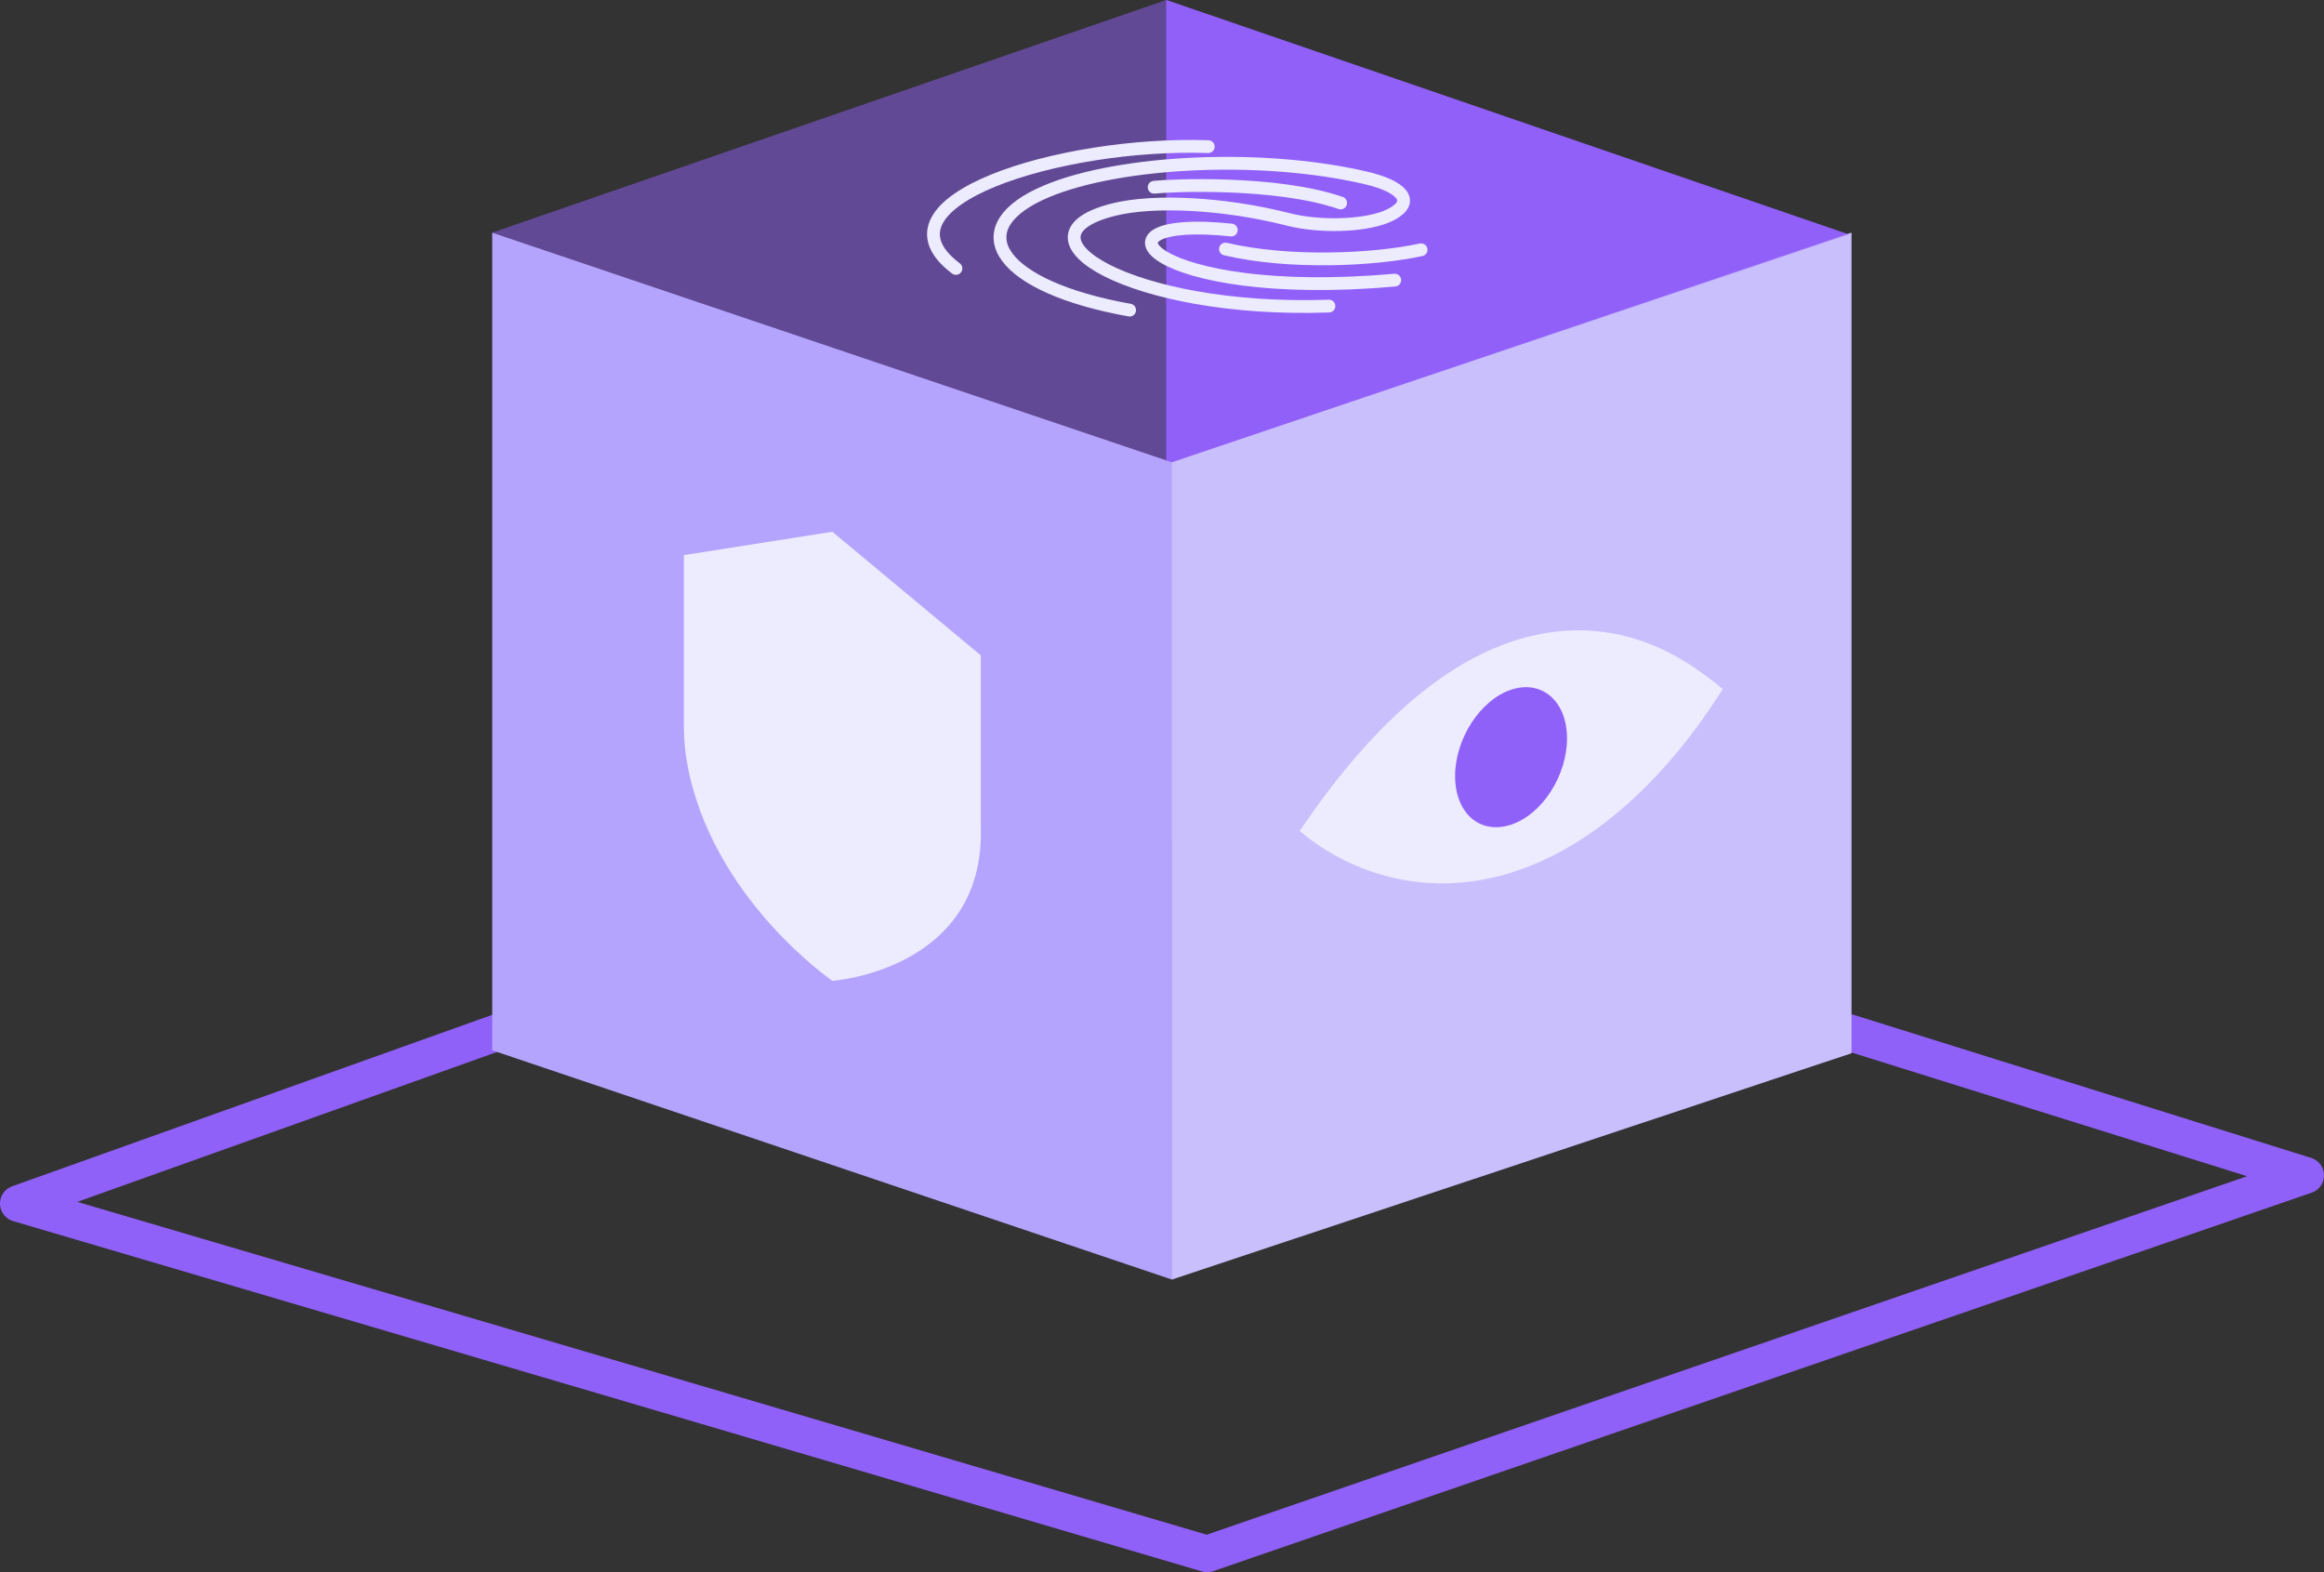
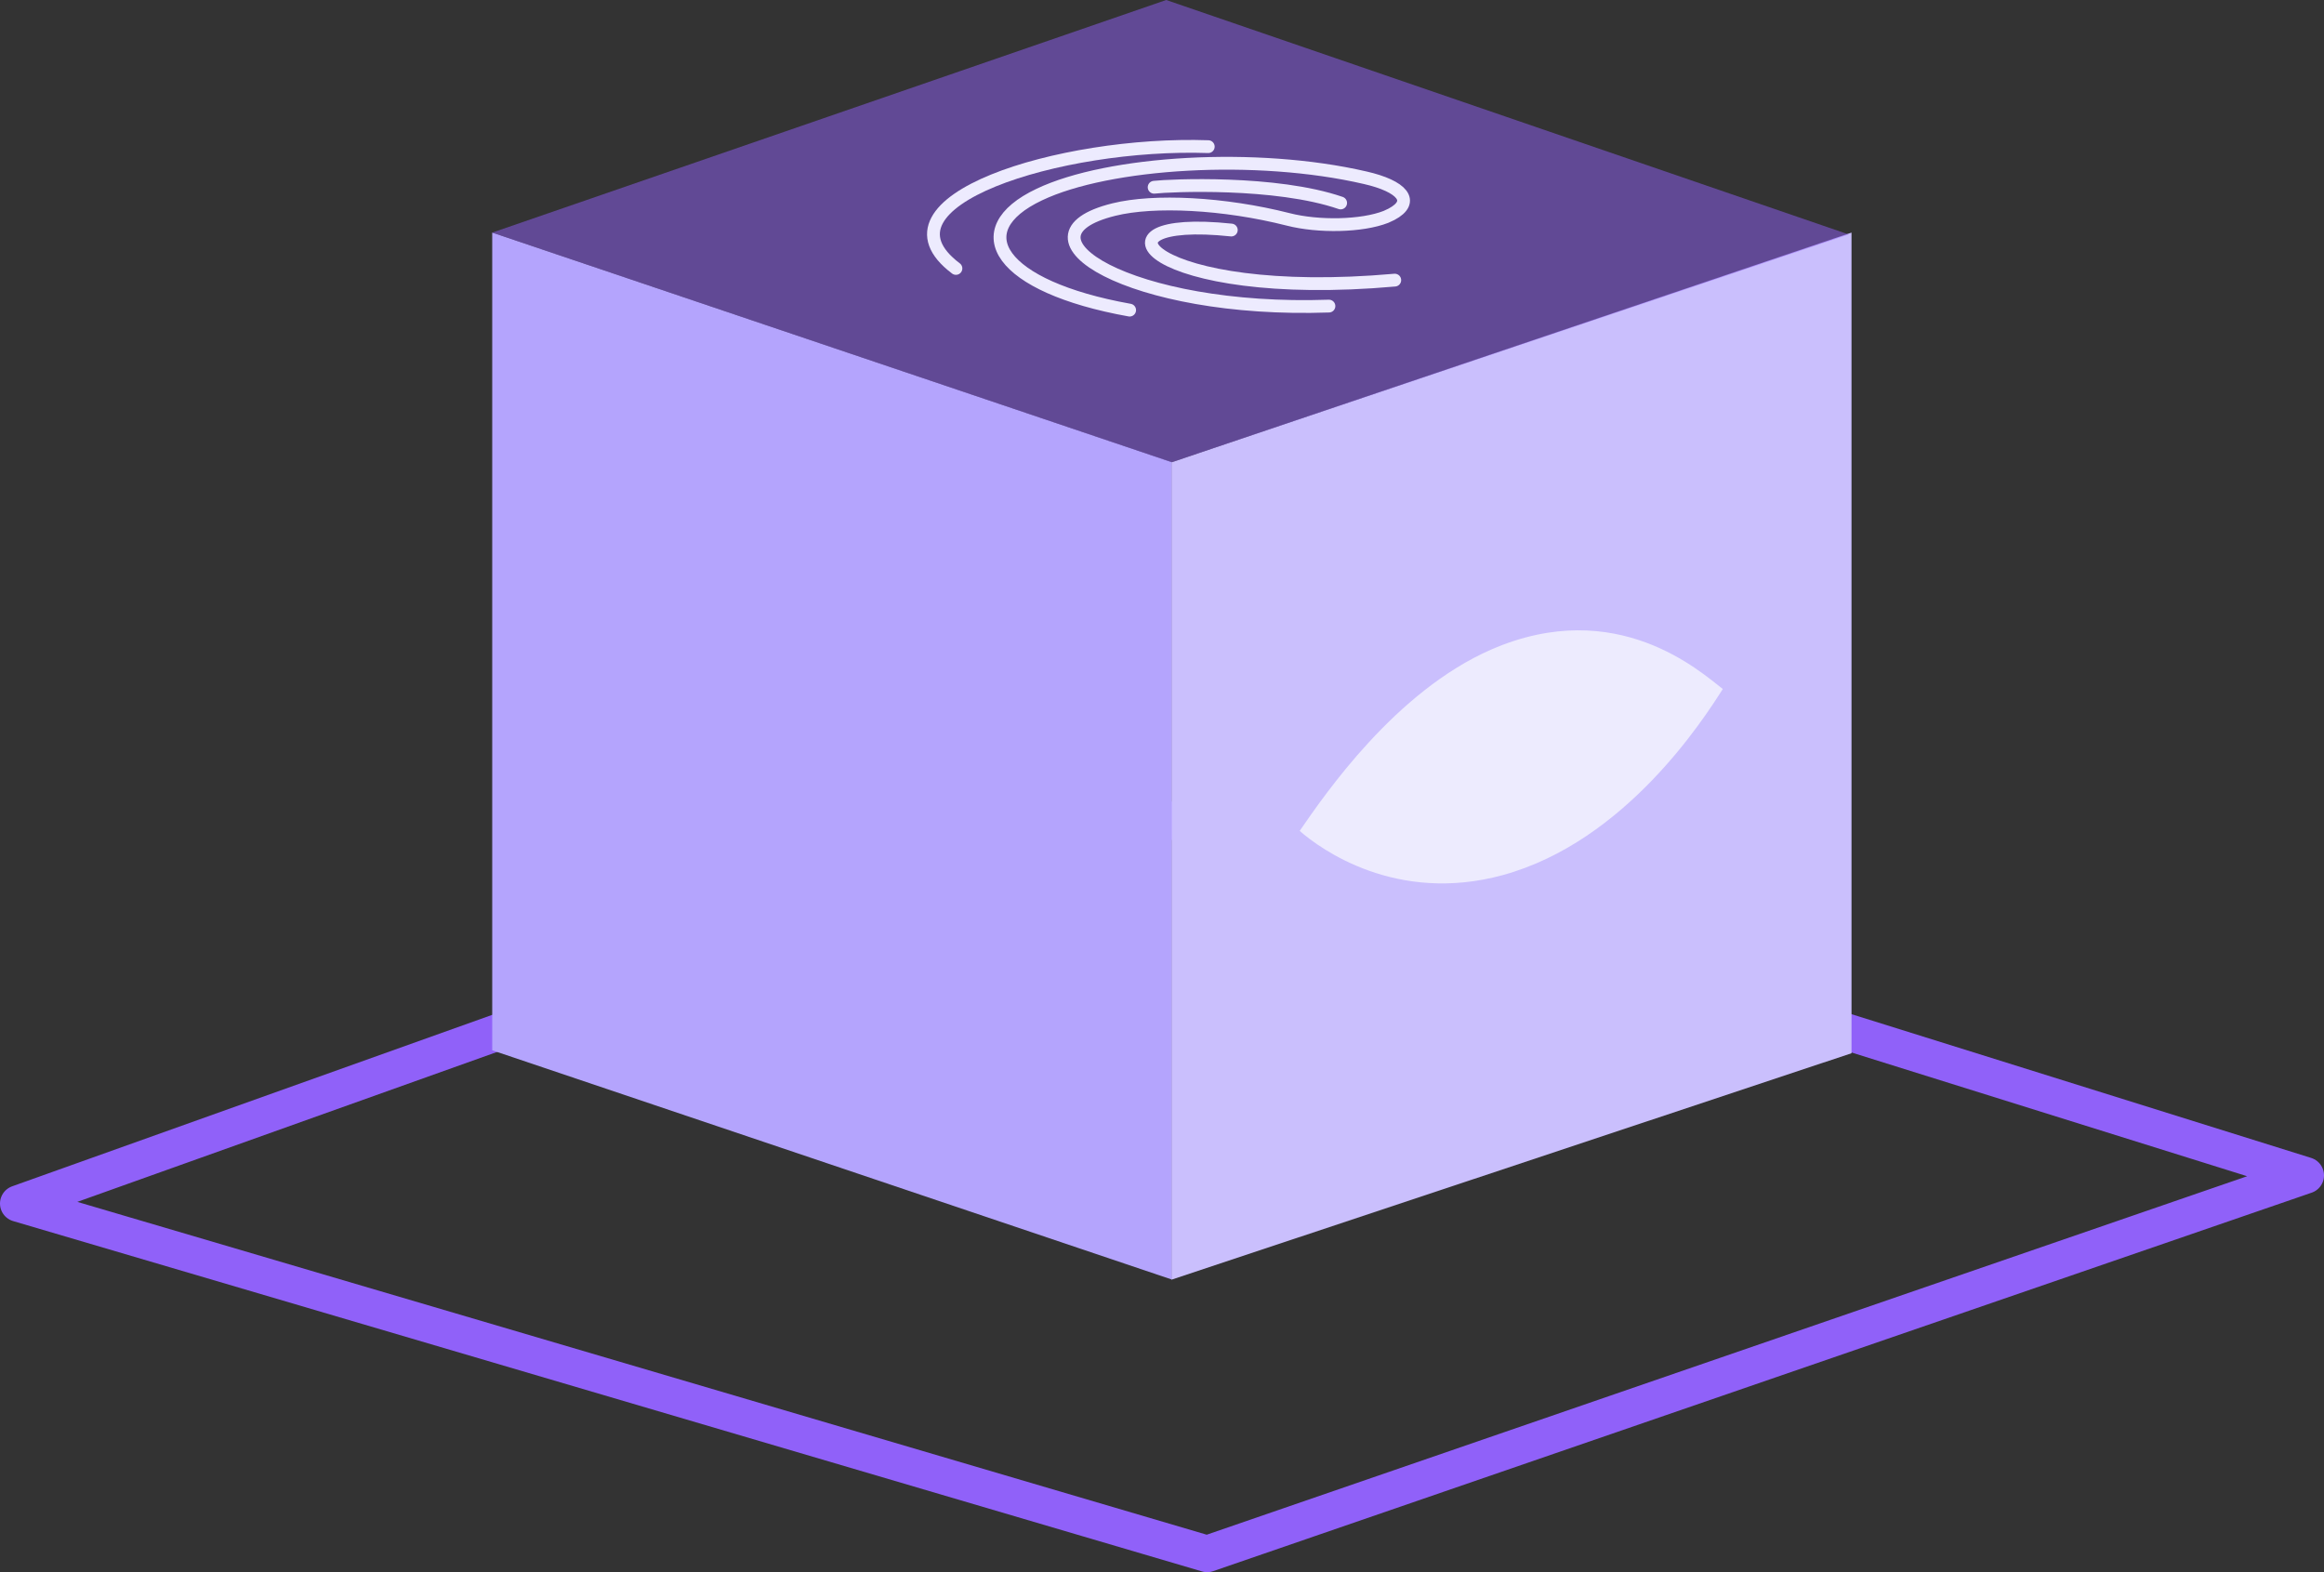
<svg xmlns="http://www.w3.org/2000/svg" id="Layer_2" viewBox="0 0 63.55 42.99">
  <rect x="0" y="0" width="63.55" height="42.99" fill="#333333" stroke="none" />
  <defs>
    <style>
      .cls-1 {
        fill: #edebfe;
      }

      .cls-2 {
        stroke: #edebfe;
        stroke-width: .35px;
      }

      .cls-2, .cls-3 {
        fill: none;
        stroke-linecap: round;
        stroke-linejoin: round;
      }

      .cls-4 {
        opacity: .5;
      }

      .cls-4, .cls-5 {
        fill: #9061f9;
      }

      .cls-6 {
        fill: #b4a4fd;
      }

      .cls-3 {
        stroke: #9061f9;
      }

      .cls-7 {
        fill: #cabffd;
      }
    </style>
  </defs>
  <g id="Layer_1-2" data-name="Layer_1">
    <g>
      <polygon class="cls-3" points="63.05 32.14 33.01 42.49 .5 32.91 30.85 22.07 63.05 32.14" />
      <g>
-         <polygon class="cls-5" points="50.55 6.41 50.55 28.41 31.89 22.36 31.89 0 50.55 6.41" />
        <polygon class="cls-6" points="32.05 12.64 32.05 34.99 13.46 28.72 13.46 6.36 32.05 12.64" />
        <polygon class="cls-7" points="50.63 6.36 50.63 28.8 32.04 34.99 32.04 12.64 50.63 6.36" />
-         <path class="cls-1" d="M26.82,17.92v4.68c.13,3.93-4.06,4.22-4.06,4.22,0,0-3.31-2.27-3.97-5.95-.06-.34-.09-.68-.09-1.01v-4.68s4.06-.64,4.06-.64l4.06,3.38Z" />
        <g>
          <path class="cls-1" d="M35.54,22.72c.69-1,2.61-3.81,5.24-4.96,3.43-1.49,5.73.62,6.33,1.08-.51.8-2.65,4.17-6.02,5.09-2.9.79-4.97-.7-5.55-1.21Z" />
-           <path class="cls-5" d="M39.79,21.22c0,1.02.68,1.61,1.53,1.33s1.53-1.34,1.53-2.36c0-1.02-.69-1.61-1.53-1.33-.84.28-1.53,1.34-1.53,2.36Z" />
        </g>
        <polygon class="cls-4" points="13.46 6.36 32.04 12.64 50.55 6.41 31.89 0 13.46 6.36" />
        <g id="Layer_2-2">
          <g>
            <path class="cls-2" d="M30.89,8.48c-3.57-.64-4.54-2.18-2.47-3.16,1.89-.9,5.93-1.15,8.91-.46,1.01.23,1.38.65.72,1-.05.02-.1.05-.15.07-.66.26-1.85.28-2.67.07-1.77-.45-3.68-.54-4.77-.27-2.95.73.47,2.83,5.88,2.64" />
            <path class="cls-2" d="M38.14,7.66c-6.73.6-8.61-1.81-4.47-1.37" />
            <path class="cls-2" d="M36.66,5.55c-1.77-.61-4.68-.48-5.1-.43" />
-             <path class="cls-2" d="M33.51,6.81c1.74.41,4.06.3,5.35.02" />
            <path class="cls-2" d="M33.04,4.01c-4.04-.14-9.33,1.5-6.9,3.33" />
          </g>
        </g>
      </g>
    </g>
  </g>
</svg>